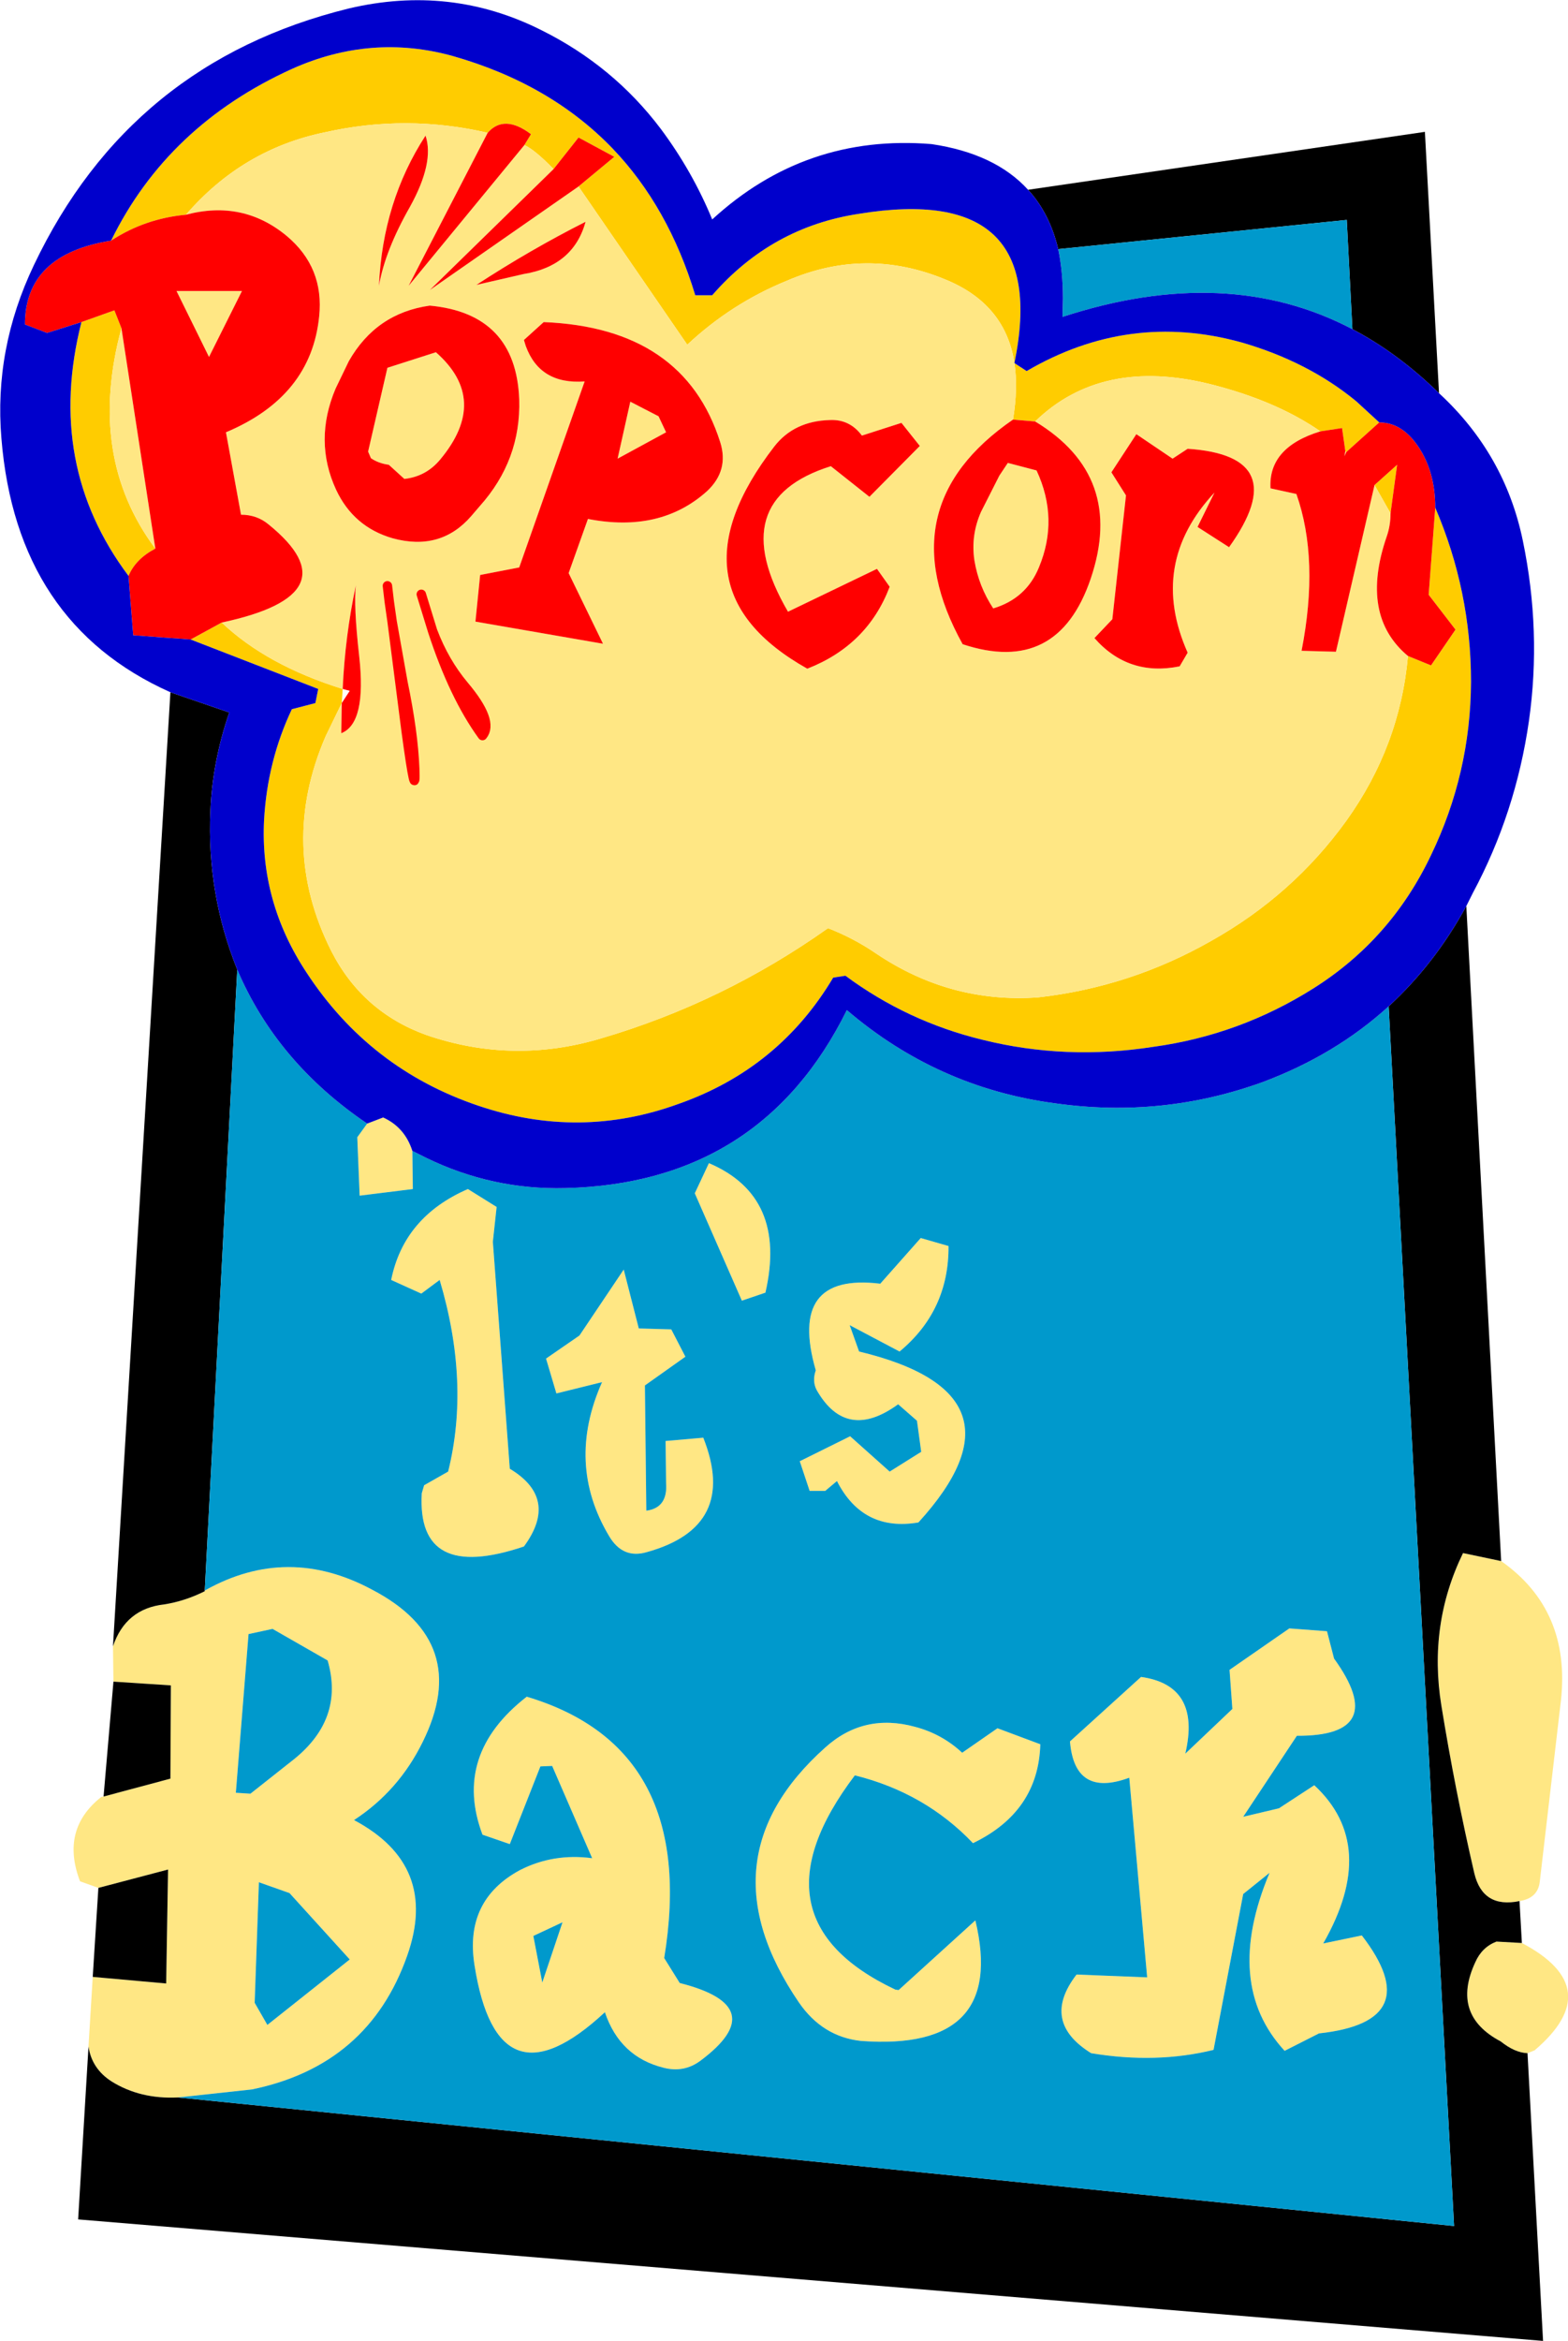
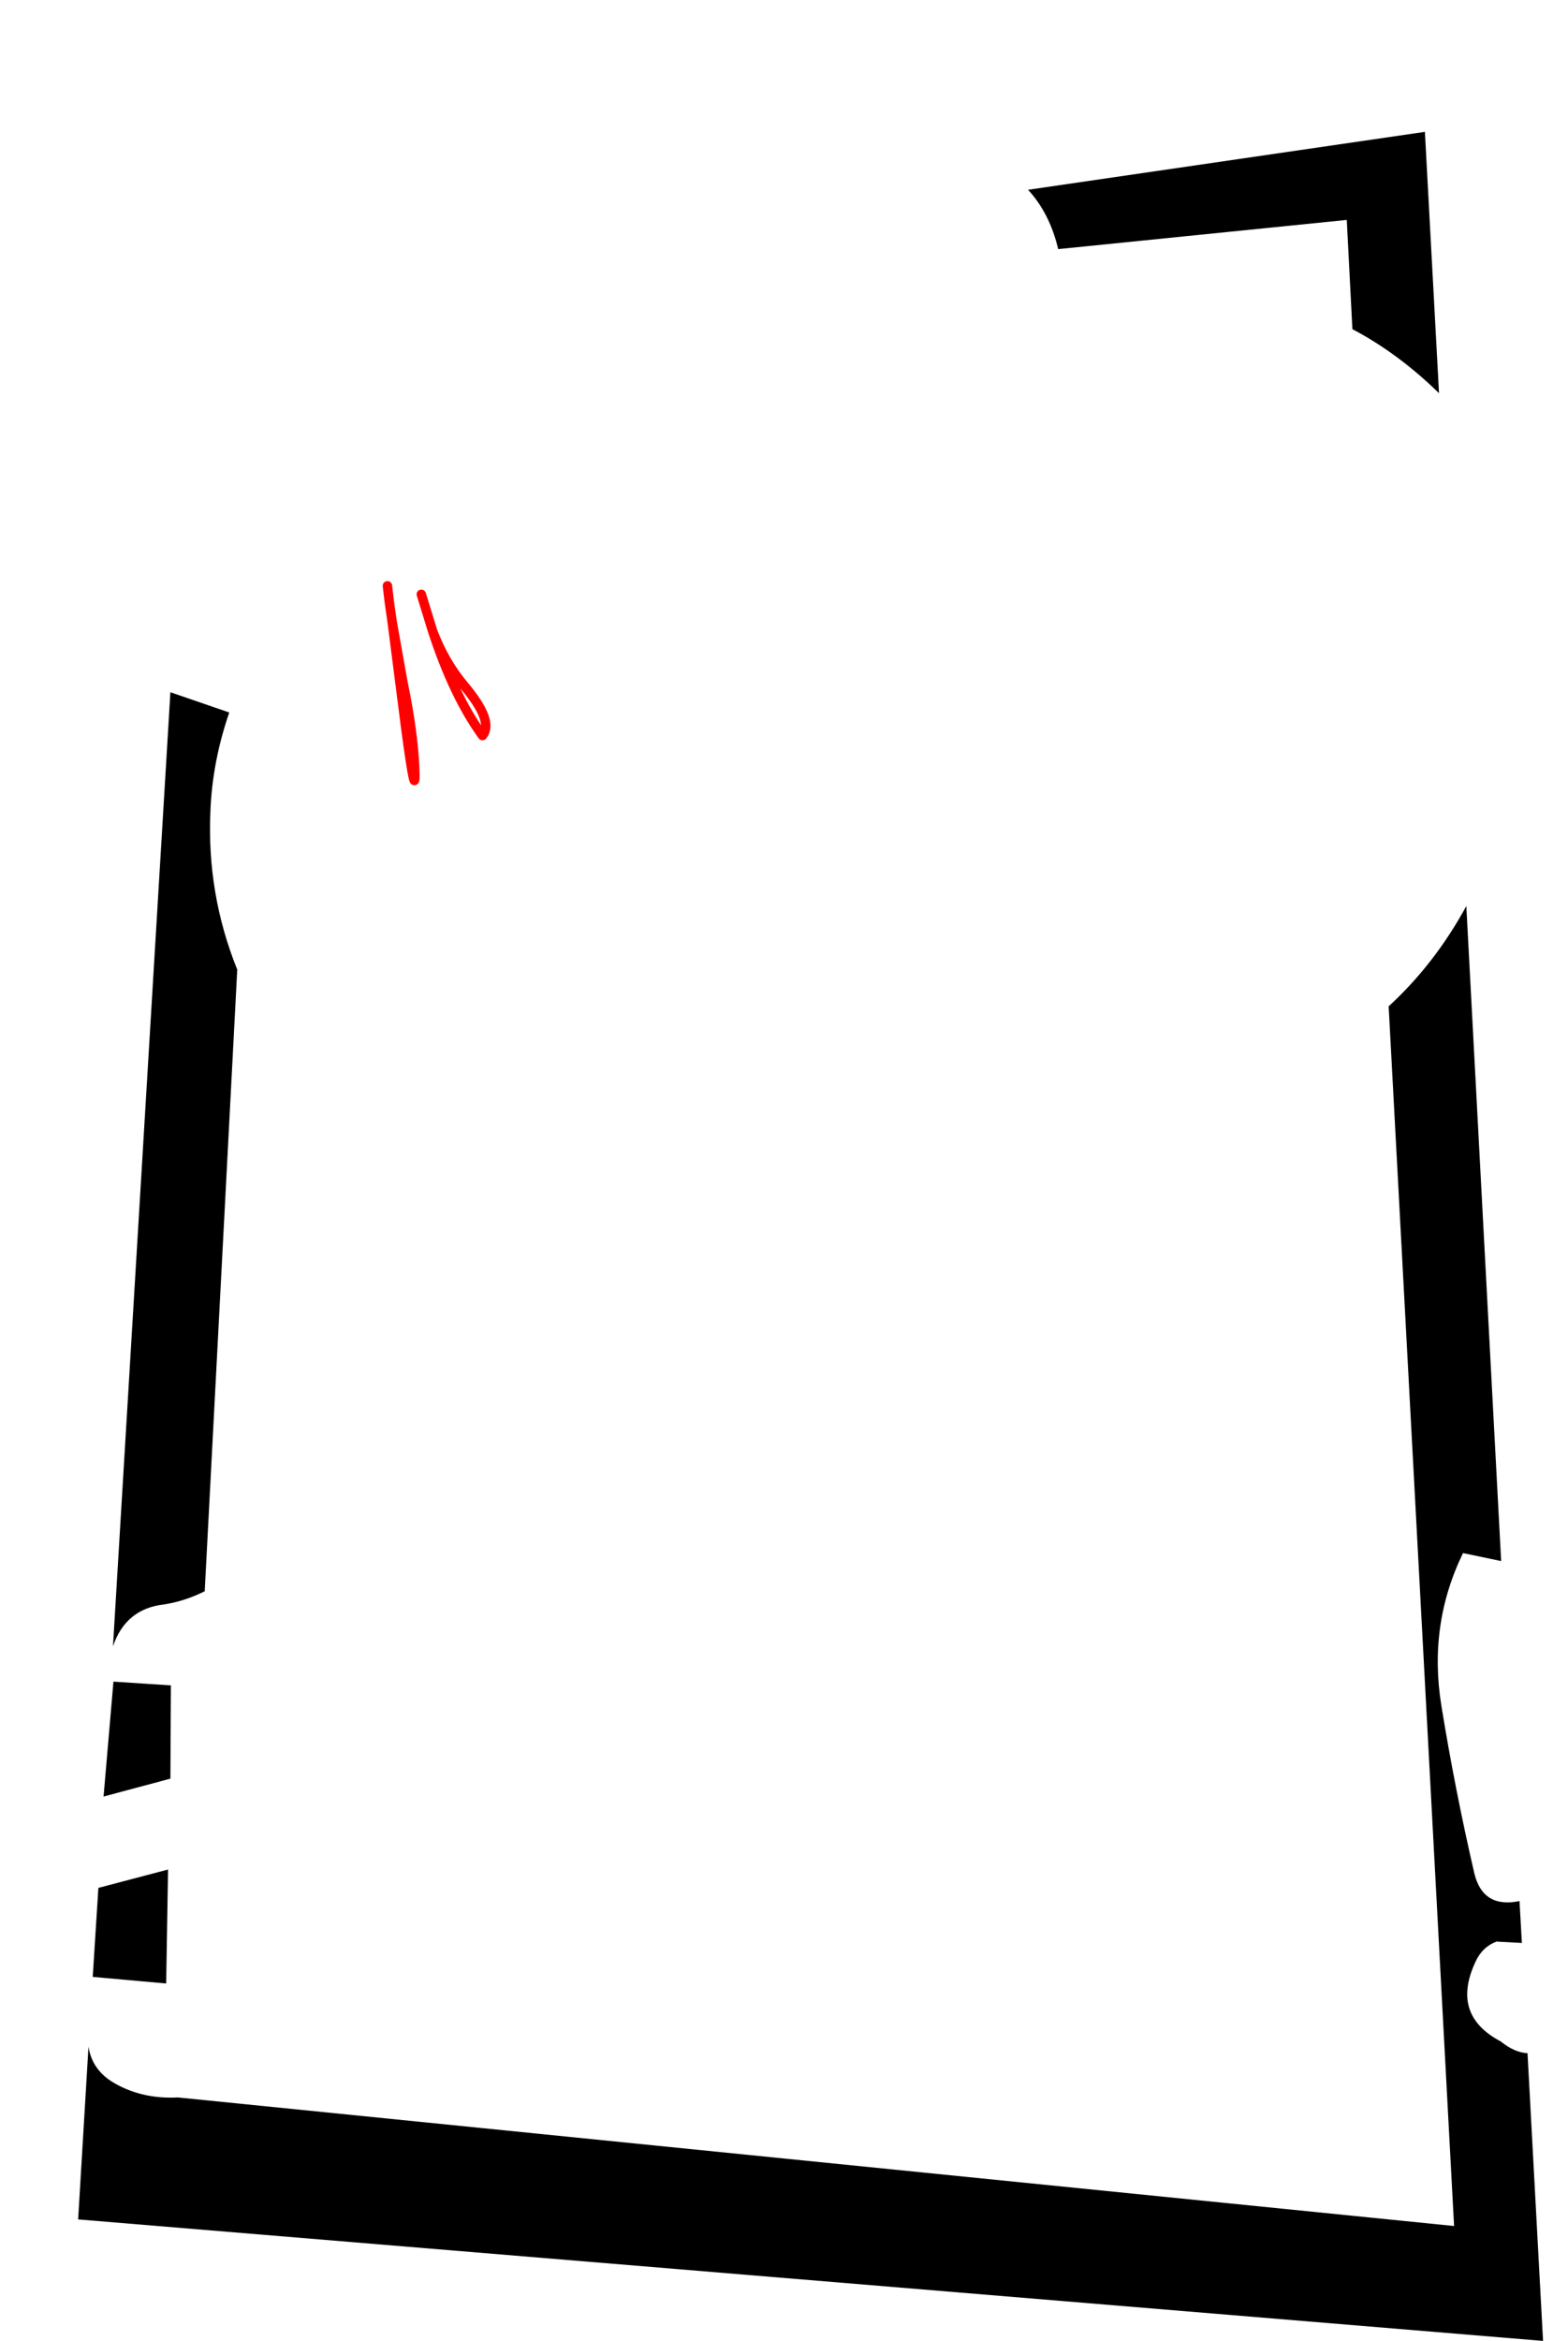
<svg xmlns="http://www.w3.org/2000/svg" height="248.55px" width="166.55px">
  <g transform="matrix(1.0, 0.0, 0.0, 1.0, 87.35, 152.7)">
-     <path d="M20.4 -114.15 L21.7 -113.3 Q32.55 -119.65 44.5 -116.35 51.6 -114.3 56.7 -110.1 L59.15 -107.85 55.65 -104.7 55.55 -104.8 55.2 -107.25 52.9 -106.9 Q48.2 -110.15 41.25 -111.9 29.65 -114.8 22.6 -107.95 L20.25 -108.15 Q20.8 -111.5 20.4 -114.15 19.45 -120.45 13.0 -123.05 4.6 -126.5 -3.75 -122.9 -9.65 -120.5 -14.35 -116.1 L-25.9 -132.9 -22.1 -136.05 -25.9 -138.1 -28.55 -134.75 Q-30.55 -136.8 -31.65 -137.3 L-30.95 -138.45 Q-33.8 -140.6 -35.55 -138.6 -44.2 -140.6 -52.85 -138.65 -61.6 -136.85 -67.6 -129.9 -71.95 -129.5 -75.55 -127.15 -69.55 -139.4 -56.3 -145.4 -47.9 -149.15 -39.25 -146.75 -28.9 -143.8 -22.3 -136.95 -16.35 -130.75 -13.5 -121.35 L-11.7 -121.35 Q-5.4 -128.6 3.9 -130.0 24.35 -133.35 20.4 -114.15 M65.1 -98.8 Q68.9 -89.95 68.9 -80.3 68.85 -70.6 64.65 -61.9 60.4 -52.95 52.15 -47.75 44.3 -42.8 35.15 -41.55 25.85 -40.1 17.0 -42.3 9.0 -44.25 2.45 -49.1 L1.15 -48.9 Q-4.6 -39.25 -15.25 -35.5 -25.8 -31.65 -36.55 -35.3 -48.1 -39.2 -54.8 -49.45 -59.75 -56.95 -59.3 -65.65 -58.95 -71.9 -56.35 -77.4 L-53.85 -78.05 -53.55 -79.55 -67.1 -84.8 -63.8 -86.6 Q-59.0 -82.05 -50.95 -79.55 L-51.05 -78.05 -52.75 -74.55 Q-57.8 -62.9 -52.15 -51.7 -48.85 -45.25 -42.05 -42.8 -32.85 -39.65 -23.5 -42.45 -10.55 -46.25 0.6 -54.15 3.3 -53.1 5.65 -51.5 13.55 -46.15 22.9 -46.8 32.7 -47.9 41.3 -52.8 49.95 -57.65 55.65 -65.55 61.35 -73.5 62.2 -83.05 L64.65 -82.05 67.25 -85.85 64.4 -89.55 65.1 -98.8 M-73.7 -91.55 Q-82.55 -103.35 -78.7 -118.5 L-75.2 -119.75 -74.45 -117.85 Q-78.15 -104.25 -70.85 -94.45 -72.95 -93.35 -73.7 -91.55 M60.35 -98.2 L58.65 -101.2 61.05 -103.35 60.35 -98.2" fill="#ffcc00" fill-rule="evenodd" stroke="none" />
-     <path d="M-48.35 -33.4 L-46.65 -34.05 Q-44.35 -33.0 -43.55 -30.5 L-43.5 -26.45 -49.15 -25.75 -49.4 -31.95 -48.35 -33.4 M18.8 -102.2 L19.7 -103.55 22.75 -102.75 Q25.15 -97.6 23.0 -92.45 21.65 -89.15 18.15 -88.1 16.6 -90.45 16.15 -93.2 15.75 -95.85 16.85 -98.35 L18.8 -102.2 M4.2 -106.45 Q2.9 -108.2 0.8 -108.1 -3.0 -108.0 -5.1 -105.3 -16.75 -90.2 -1.6 -81.7 4.8 -84.2 7.15 -90.4 L5.8 -92.3 -3.65 -87.75 Q-10.55 -99.6 0.9 -103.2 L5.0 -99.95 10.35 -105.35 8.4 -107.8 4.2 -106.45 M20.4 -114.15 Q20.8 -111.5 20.25 -108.15 6.8 -98.9 14.9 -84.3 25.0 -80.95 28.5 -91.25 32.2 -102.15 22.6 -107.95 29.65 -114.8 41.25 -111.9 48.2 -110.15 52.9 -106.9 47.35 -105.2 47.6 -100.85 L50.35 -100.25 Q52.8 -93.3 50.9 -83.6 L54.55 -83.5 58.65 -101.2 60.35 -98.2 Q60.35 -96.9 59.95 -95.75 57.05 -87.35 62.2 -83.05 61.35 -73.5 55.65 -65.55 49.95 -57.65 41.3 -52.8 32.7 -47.9 22.9 -46.8 13.55 -46.15 5.65 -51.5 3.3 -53.1 0.6 -54.15 -10.55 -46.25 -23.5 -42.45 -32.85 -39.65 -42.05 -42.8 -48.85 -45.25 -52.15 -51.7 -57.8 -62.9 -52.75 -74.55 L-51.05 -78.05 -51.1 -74.85 Q-48.4 -75.9 -49.2 -83.05 -49.8 -88.4 -49.55 -90.55 -50.7 -85.15 -50.95 -79.55 -59.0 -82.05 -63.8 -86.6 -49.7 -89.6 -58.8 -97.0 -60.05 -98.05 -61.75 -98.05 L-63.35 -106.8 Q-54.3 -110.6 -53.45 -119.1 -52.9 -124.3 -56.9 -127.65 -61.55 -131.5 -67.6 -129.9 -61.6 -136.85 -52.85 -138.65 -44.2 -140.6 -35.55 -138.6 L-43.95 -122.35 -31.65 -137.3 Q-30.55 -136.8 -28.55 -134.75 L-41.7 -121.9 -25.9 -132.9 -14.35 -116.1 Q-9.65 -120.5 -3.75 -122.9 4.6 -126.5 13.0 -123.05 19.45 -120.45 20.4 -114.15 M55.55 -104.8 L55.65 -104.7 55.45 -104.25 55.55 -104.8 M30.7 -102.55 L32.25 -100.1 30.8 -86.95 28.9 -84.95 Q32.5 -80.85 37.95 -81.95 L38.8 -83.4 Q34.6 -92.85 41.65 -100.4 L39.85 -96.75 43.2 -94.6 Q50.15 -104.3 38.8 -105.05 L37.2 -104.0 33.35 -106.6 30.7 -102.55 M8.05 -3.6 Q2.55 0.4 -0.6 -5.1 -1.1 -6.05 -0.7 -7.2 -3.7 -17.6 6.15 -16.4 L10.45 -21.25 13.4 -20.4 Q13.45 -13.55 8.2 -9.2 L2.9 -12.0 3.9 -9.2 Q22.65 -4.7 10.2 8.95 4.3 9.95 1.55 4.55 L0.3 5.6 -1.35 5.6 -2.4 2.45 2.95 -0.2 7.15 3.55 10.5 1.45 10.05 -1.85 8.05 -3.6 M74.05 49.15 Q70.15 49.95 69.25 46.2 67.2 37.35 65.75 28.4 64.35 19.8 68.05 12.2 L72.1 13.05 Q79.5 18.25 78.45 27.85 L76.2 47.1 Q76.0 48.85 74.05 49.15 M49.6 20.2 L53.6 20.5 54.35 23.4 Q60.3 31.65 50.4 31.6 L44.7 40.2 48.5 39.3 52.25 36.85 Q59.15 43.25 53.2 53.65 L57.3 52.8 Q64.35 61.95 52.75 63.2 L49.1 65.05 Q42.55 57.95 47.5 46.15 L44.7 48.4 41.55 64.95 Q35.45 66.45 28.55 65.3 23.15 61.95 27.0 56.95 L34.5 57.25 32.6 36.05 Q26.8 38.2 26.3 32.2 L33.85 25.35 Q40.25 26.25 38.55 33.5 L43.55 28.75 43.25 24.6 49.6 20.2 M74.3 53.6 Q83.4 58.4 75.65 65.0 L74.9 65.3 Q73.55 65.25 72.05 64.05 66.75 61.25 69.35 55.65 70.05 54.05 71.6 53.45 L74.3 53.6 M-77.95 64.6 L-77.5 57.2 -69.7 57.9 -69.5 45.8 -76.9 47.75 -78.85 47.05 Q-80.95 41.55 -76.6 38.1 L-76.35 38.05 -69.25 36.15 -69.2 26.25 -75.3 25.85 -75.35 22.1 Q-74.0 18.1 -69.9 17.65 -67.7 17.3 -65.6 16.25 L-65.55 16.15 Q-56.8 11.25 -47.8 16.1 -37.2 21.65 -42.45 32.25 -45.0 37.45 -49.75 40.55 -40.7 45.35 -44.1 54.95 -48.2 66.6 -60.6 69.15 L-68.45 70.0 Q-72.45 70.2 -75.5 68.3 -77.6 66.95 -77.95 64.6 M18.6 30.8 L23.15 32.5 Q22.95 39.65 16.0 43.0 10.9 37.65 3.45 35.8 -8.1 51.05 7.75 58.55 L8.1 58.6 16.25 51.2 Q19.6 65.15 4.1 64.0 0.0 63.55 -2.5 59.9 -12.9 44.65 0.3 32.85 4.4 29.15 9.85 30.65 12.7 31.4 14.85 33.4 L18.6 30.8 M-43.8 -130.75 Q-41.2 -135.45 -42.15 -138.3 -46.7 -131.3 -47.1 -122.35 -46.45 -126.1 -43.8 -130.75 M-68.6 -121.8 L-61.65 -121.8 -65.15 -114.8 -68.6 -121.8 M-74.45 -117.85 L-70.85 -94.45 Q-78.15 -104.25 -74.45 -117.85 M-46.2 -113.65 L-41.05 -115.3 Q-35.3 -110.25 -40.6 -103.9 -42.1 -102.1 -44.4 -101.85 L-46.05 -103.35 Q-47.15 -103.5 -47.95 -104.05 L-48.25 -104.75 -46.2 -113.65 M-41.7 -120.25 Q-47.4 -119.45 -50.3 -114.35 L-51.7 -111.45 Q-54.05 -105.9 -51.65 -100.7 -49.8 -96.75 -45.65 -95.55 -40.55 -94.15 -37.3 -97.9 L-36.4 -98.95 Q-32.0 -103.85 -32.2 -110.3 -32.55 -119.4 -41.7 -120.25 M-21.75 -104.0 L-20.4 -110.05 -17.4 -108.5 -16.6 -106.8 -21.75 -104.0 M-31.7 -116.6 L-31.5 -115.95 Q-30.0 -111.85 -25.25 -112.2 L-32.2 -92.45 -36.35 -91.65 -36.85 -86.7 -23.3 -84.35 -26.95 -91.85 -24.9 -97.6 Q-17.2 -96.1 -12.25 -100.55 -9.9 -102.75 -10.85 -105.75 -14.7 -117.9 -29.6 -118.5 L-31.7 -116.6 M-36.75 -122.45 L-31.75 -123.6 Q-26.45 -124.45 -25.15 -129.15 -31.0 -126.2 -36.75 -122.45 M-38.05 -79.9 Q-40.15 -82.4 -41.4 -85.7 -39.15 -78.8 -36.1 -74.6 -34.85 -76.1 -38.05 -79.9 M-45.7 -86.7 L-46.0 -88.8 -46.2 -90.5 -46.0 -88.8 -45.7 -86.7 -44.2 -75.0 Q-43.15 -67.25 -43.3 -71.1 -43.45 -74.95 -44.55 -80.25 L-45.7 -86.7 M-42.6 -89.6 L-41.4 -85.7 -42.6 -89.6 M-42.6 -15.35 L-45.8 -16.8 Q-44.45 -23.5 -37.65 -26.45 L-34.6 -24.55 -35.0 -20.85 -33.2 3.25 Q-27.95 6.4 -31.7 11.5 -43.1 15.35 -42.55 5.85 L-42.3 5.0 -39.75 3.55 Q-37.4 -5.9 -40.65 -16.8 L-42.6 -15.35 M-12.05 -29.2 Q-3.7 -25.65 -6.05 -15.45 L-8.55 -14.6 -13.55 -26.0 -12.05 -29.2 M-28.25 -4.75 L-29.35 -8.45 -25.8 -10.9 -21.1 -17.9 -19.5 -11.65 -16.05 -11.55 -14.55 -8.65 -18.85 -5.6 -18.7 7.7 Q-16.4 7.4 -16.6 4.75 L-16.65 0.3 -12.65 -0.05 Q-8.9 9.4 -18.65 12.1 -21.2 12.85 -22.65 10.4 -27.25 2.7 -23.4 -5.95 L-28.25 -4.75 M-29.95 34.85 L-33.2 43.1 -36.1 42.1 Q-39.3 33.6 -31.4 27.45 -13.15 32.9 -16.8 55.2 L-15.15 57.85 Q-5.25 60.35 -12.95 66.1 -14.7 67.4 -16.85 66.85 -21.5 65.7 -23.1 60.95 -34.5 71.55 -36.95 55.95 -38.05 49.05 -32.1 45.85 -28.55 44.05 -24.45 44.6 L-28.7 34.8 -29.95 34.85 M-58.4 20.25 L-60.95 20.8 -62.3 37.65 -60.75 37.75 -56.45 34.35 Q-50.7 29.95 -52.55 23.6 L-58.4 20.25 M-59.85 47.15 L-60.3 59.95 -58.95 62.3 -50.2 55.35 -56.6 48.3 -59.85 47.15 M-27.6 51.4 L-30.7 52.85 -29.75 57.8 -27.6 51.4" fill="#ffe784" fill-rule="evenodd" stroke="none" />
-     <path d="M4.2 -106.45 L8.4 -107.8 10.35 -105.35 5.0 -99.95 0.9 -103.2 Q-10.55 -99.6 -3.65 -87.75 L5.8 -92.3 7.15 -90.4 Q4.8 -84.2 -1.6 -81.7 -16.75 -90.2 -5.1 -105.3 -3.0 -108.0 0.8 -108.1 2.9 -108.2 4.2 -106.45 M18.8 -102.2 L16.85 -98.35 Q15.75 -95.85 16.15 -93.2 16.6 -90.45 18.15 -88.1 21.65 -89.15 23.0 -92.45 25.15 -97.6 22.75 -102.75 L19.7 -103.55 18.8 -102.2 M20.25 -108.15 L22.6 -107.95 Q32.2 -102.15 28.5 -91.25 25.0 -80.95 14.9 -84.3 6.8 -98.9 20.25 -108.15 M52.9 -106.9 L55.2 -107.25 55.55 -104.8 55.45 -104.25 55.65 -104.7 59.15 -107.85 Q61.6 -107.85 63.35 -105.2 65.1 -102.55 65.1 -98.8 L64.4 -89.55 67.25 -85.85 64.65 -82.05 62.2 -83.05 Q57.05 -87.35 59.95 -95.75 60.35 -96.9 60.35 -98.2 L61.05 -103.35 58.65 -101.2 54.55 -83.5 50.9 -83.6 Q52.8 -93.3 50.35 -100.25 L47.6 -100.85 Q47.35 -105.2 52.9 -106.9 M-67.1 -84.8 L-73.2 -85.25 -73.7 -91.55 Q-72.95 -93.35 -70.85 -94.45 L-74.45 -117.85 -75.2 -119.75 -78.7 -118.5 -82.35 -117.35 -84.7 -118.25 Q-84.7 -125.7 -75.55 -127.15 -71.95 -129.5 -67.6 -129.9 -61.55 -131.5 -56.9 -127.65 -52.9 -124.3 -53.45 -119.1 -54.3 -110.6 -63.35 -106.8 L-61.75 -98.05 Q-60.05 -98.05 -58.8 -97.0 -49.7 -89.6 -63.8 -86.6 L-67.1 -84.8 M-25.9 -132.9 L-41.7 -121.9 -28.55 -134.75 -25.9 -138.1 -22.1 -136.05 -25.9 -132.9 M-31.65 -137.3 L-43.95 -122.35 -35.55 -138.6 Q-33.8 -140.6 -30.95 -138.45 L-31.65 -137.3 M-50.95 -79.55 Q-50.7 -85.15 -49.55 -90.55 -49.8 -88.4 -49.2 -83.05 -48.4 -75.9 -51.1 -74.85 L-51.05 -78.05 -50.2 -79.35 -50.95 -79.55 M30.7 -102.55 L33.35 -106.6 37.2 -104.0 38.8 -105.05 Q50.15 -104.3 43.2 -94.6 L39.85 -96.75 41.65 -100.4 Q34.6 -92.85 38.8 -83.4 L37.95 -81.95 Q32.5 -80.85 28.9 -84.95 L30.8 -86.95 32.25 -100.1 30.7 -102.55 M-43.8 -130.75 Q-46.45 -126.1 -47.1 -122.35 -46.7 -131.3 -42.15 -138.3 -41.2 -135.45 -43.8 -130.75 M-68.6 -121.8 L-65.15 -114.8 -61.65 -121.8 -68.6 -121.8 M-41.7 -120.25 Q-32.55 -119.4 -32.2 -110.3 -32.0 -103.85 -36.4 -98.95 L-37.3 -97.9 Q-40.55 -94.15 -45.65 -95.55 -49.8 -96.75 -51.65 -100.7 -54.05 -105.9 -51.7 -111.45 L-50.3 -114.35 Q-47.4 -119.45 -41.7 -120.25 M-46.2 -113.65 L-48.25 -104.75 -47.95 -104.05 Q-47.15 -103.5 -46.05 -103.35 L-44.4 -101.85 Q-42.1 -102.1 -40.6 -103.9 -35.3 -110.25 -41.05 -115.3 L-46.2 -113.65 M-36.75 -122.45 Q-31.0 -126.2 -25.15 -129.15 -26.45 -124.45 -31.75 -123.6 L-36.75 -122.45 M-31.7 -116.6 L-29.6 -118.5 Q-14.7 -117.9 -10.85 -105.75 -9.9 -102.75 -12.25 -100.55 -17.2 -96.1 -24.9 -97.6 L-26.95 -91.85 -23.3 -84.35 -36.85 -86.7 -36.35 -91.65 -32.2 -92.45 -25.25 -112.2 Q-30.0 -111.85 -31.5 -115.95 L-31.7 -116.6 M-21.75 -104.0 L-16.6 -106.8 -17.4 -108.5 -20.4 -110.05 -21.75 -104.0 M-38.05 -79.9 Q-34.85 -76.1 -36.1 -74.6 -39.15 -78.8 -41.4 -85.7 -40.15 -82.4 -38.05 -79.9 M-45.7 -86.7 L-44.55 -80.25 Q-43.45 -74.95 -43.3 -71.1 -43.15 -67.25 -44.2 -75.0 L-45.7 -86.7" fill="#ff0000" fill-rule="evenodd" stroke="none" />
    <path d="M25.05 -126.25 Q24.15 -130.05 21.85 -132.55 L64.0 -138.7 65.5 -110.95 Q61.15 -115.2 56.3 -117.75 L55.7 -129.35 25.05 -126.25 M-69.25 -79.2 L-63.0 -77.05 Q-64.8 -71.8 -65.0 -66.6 -65.4 -57.8 -62.15 -49.75 L-65.6 16.15 -65.6 16.25 Q-67.7 17.3 -69.9 17.65 -74.0 18.1 -75.35 22.1 L-69.25 -79.2 M60.15 -45.85 Q65.05 -50.35 68.4 -56.5 L72.1 13.05 68.05 12.2 Q64.35 19.8 65.75 28.4 67.2 37.35 69.25 46.2 70.15 49.95 74.05 49.15 L74.3 53.6 71.6 53.45 Q70.05 54.05 69.35 55.65 66.75 61.25 72.05 64.05 73.55 65.25 74.9 65.3 L76.55 95.85 -79.05 82.95 -77.95 64.6 Q-77.6 66.95 -75.5 68.3 -72.45 70.2 -68.45 70.0 L67.1 83.65 60.15 -45.85 M-77.5 57.2 L-76.9 47.75 -69.5 45.8 -69.7 57.9 -77.5 57.2 M-76.35 38.05 L-75.3 25.85 -69.2 26.25 -69.25 36.15 -76.35 38.05" fill="#000000" fill-rule="evenodd" stroke="none" />
-     <path d="M25.05 -126.25 L55.7 -129.35 56.3 -117.75 Q42.95 -124.75 25.5 -119.05 L25.55 -121.0 Q25.55 -123.85 25.05 -126.25 M-62.15 -49.75 Q-57.95 -39.9 -48.35 -33.4 L-49.4 -31.95 -49.15 -25.75 -43.5 -26.45 -43.55 -30.5 -42.05 -29.75 Q-35.05 -26.35 -27.3 -26.55 -6.5 -27.05 2.6 -45.45 12.25 -37.2 24.75 -35.55 36.1 -33.95 46.75 -37.8 54.5 -40.7 60.15 -45.85 L67.1 83.65 -68.45 70.0 -60.6 69.15 Q-48.2 66.6 -44.1 54.95 -40.7 45.35 -49.75 40.55 -45.0 37.45 -42.45 32.25 -37.2 21.65 -47.8 16.1 -56.8 11.25 -65.55 16.15 L-65.6 16.15 -62.15 -49.75 M8.05 -3.6 L10.05 -1.85 10.5 1.45 7.15 3.55 2.95 -0.2 -2.4 2.45 -1.35 5.6 0.3 5.6 1.55 4.55 Q4.3 9.95 10.2 8.95 22.65 -4.7 3.9 -9.2 L2.9 -12.0 8.2 -9.2 Q13.45 -13.55 13.4 -20.4 L10.45 -21.25 6.15 -16.4 Q-3.7 -17.6 -0.7 -7.2 -1.1 -6.05 -0.6 -5.1 2.55 0.4 8.05 -3.6 M49.6 20.2 L43.25 24.6 43.55 28.75 38.55 33.5 Q40.25 26.25 33.85 25.35 L26.3 32.2 Q26.8 38.2 32.6 36.05 L34.5 57.25 27.0 56.95 Q23.15 61.95 28.55 65.3 35.45 66.45 41.55 64.95 L44.7 48.4 47.5 46.15 Q42.55 57.95 49.1 65.05 L52.75 63.2 Q64.35 61.95 57.3 52.8 L53.2 53.65 Q59.15 43.25 52.25 36.85 L48.5 39.3 44.7 40.2 50.4 31.6 Q60.3 31.65 54.35 23.4 L53.6 20.5 49.6 20.2 M18.6 30.8 L14.85 33.4 Q12.7 31.4 9.85 30.65 4.4 29.15 0.3 32.85 -12.9 44.65 -2.5 59.9 0.0 63.55 4.1 64.0 19.6 65.15 16.25 51.2 L8.1 58.6 7.75 58.55 Q-8.1 51.05 3.45 35.8 10.9 37.65 16.0 43.0 22.95 39.65 23.15 32.5 L18.6 30.8 M-28.25 -4.75 L-23.4 -5.95 Q-27.25 2.7 -22.65 10.4 -21.2 12.85 -18.65 12.1 -8.9 9.4 -12.65 -0.05 L-16.65 0.3 -16.6 4.75 Q-16.4 7.4 -18.7 7.7 L-18.85 -5.6 -14.55 -8.65 -16.05 -11.55 -19.5 -11.65 -21.1 -17.9 -25.8 -10.9 -29.35 -8.45 -28.25 -4.75 M-12.05 -29.2 L-13.55 -26.0 -8.55 -14.6 -6.05 -15.45 Q-3.7 -25.65 -12.05 -29.2 M-42.6 -15.35 L-40.65 -16.8 Q-37.4 -5.9 -39.75 3.55 L-42.3 5.0 -42.55 5.85 Q-43.1 15.35 -31.7 11.5 -27.95 6.4 -33.2 3.25 L-35.0 -20.85 -34.6 -24.55 -37.65 -26.45 Q-44.45 -23.5 -45.8 -16.8 L-42.6 -15.35 M-58.4 20.25 L-52.55 23.6 Q-50.7 29.95 -56.45 34.35 L-60.75 37.75 -62.3 37.65 -60.95 20.8 -58.4 20.25 M-29.95 34.85 L-28.7 34.8 -24.45 44.6 Q-28.55 44.05 -32.1 45.85 -38.05 49.05 -36.95 55.95 -34.5 71.55 -23.1 60.95 -21.5 65.7 -16.85 66.85 -14.7 67.4 -12.95 66.1 -5.25 60.35 -15.15 57.85 L-16.8 55.2 Q-13.15 32.9 -31.4 27.45 -39.3 33.6 -36.1 42.1 L-33.2 43.1 -29.95 34.85 M-59.85 47.15 L-56.6 48.3 -50.2 55.35 -58.95 62.3 -60.3 59.95 -59.85 47.15 M-27.6 51.4 L-29.75 57.8 -30.7 52.85 -27.6 51.4" fill="#0099cc" fill-rule="evenodd" stroke="none" />
-     <path d="M21.85 -132.55 Q24.15 -130.05 25.05 -126.25 25.55 -123.85 25.55 -121.0 L25.5 -119.05 Q42.95 -124.75 56.3 -117.75 61.15 -115.2 65.5 -110.95 72.5 -104.5 74.4 -95.3 76.4 -85.65 75.05 -76.15 73.65 -66.4 69.1 -57.9 L68.4 -56.5 Q65.05 -50.35 60.15 -45.85 54.5 -40.7 46.75 -37.8 36.1 -33.95 24.75 -35.55 12.25 -37.2 2.6 -45.45 -6.5 -27.05 -27.3 -26.55 -35.05 -26.35 -42.05 -29.75 L-43.55 -30.5 Q-44.35 -33.0 -46.65 -34.05 L-48.35 -33.4 Q-57.95 -39.9 -62.15 -49.75 -65.4 -57.8 -65.0 -66.6 -64.8 -71.8 -63.0 -77.05 L-69.25 -79.2 Q-85.6 -86.5 -87.2 -106.15 -88.0 -115.65 -83.75 -124.55 -73.5 -146.1 -50.3 -151.8 -39.5 -154.35 -29.85 -149.5 -22.2 -145.7 -17.15 -139.0 -13.8 -134.5 -11.7 -129.4 -1.8 -138.5 11.6 -137.4 18.35 -136.4 21.85 -132.55 M59.15 -107.85 L56.7 -110.1 Q51.6 -114.3 44.5 -116.35 32.55 -119.65 21.7 -113.3 L20.4 -114.15 Q24.35 -133.35 3.9 -130.0 -5.4 -128.6 -11.7 -121.35 L-13.5 -121.35 Q-16.35 -130.75 -22.3 -136.95 -28.9 -143.8 -39.25 -146.75 -47.9 -149.15 -56.3 -145.4 -69.55 -139.4 -75.55 -127.15 -84.7 -125.7 -84.7 -118.25 L-82.35 -117.35 -78.7 -118.5 Q-82.55 -103.35 -73.7 -91.55 L-73.2 -85.25 -67.1 -84.8 -53.55 -79.55 -53.85 -78.05 -56.35 -77.4 Q-58.95 -71.9 -59.3 -65.65 -59.75 -56.95 -54.8 -49.45 -48.1 -39.2 -36.55 -35.3 -25.8 -31.65 -15.25 -35.5 -4.6 -39.25 1.15 -48.9 L2.45 -49.1 Q9.0 -44.25 17.0 -42.3 25.85 -40.1 35.15 -41.55 44.3 -42.8 52.15 -47.75 60.4 -52.95 64.65 -61.9 68.85 -70.6 68.9 -80.3 68.9 -89.95 65.1 -98.8 65.1 -102.55 63.35 -105.2 61.6 -107.85 59.15 -107.85" fill="#0000cc" fill-rule="evenodd" stroke="none" />
    <path d="M-38.05 -79.9 Q-40.15 -82.4 -41.4 -85.7 -39.15 -78.8 -36.1 -74.6 -34.85 -76.1 -38.05 -79.9 M-46.2 -90.5 L-46.0 -88.8 -45.7 -86.7 -44.55 -80.25 Q-43.45 -74.95 -43.3 -71.1 -43.15 -67.25 -44.2 -75.0 L-45.7 -86.7 M-41.4 -85.7 L-42.6 -89.6" fill="none" stroke="#ff0000" stroke-linecap="round" stroke-linejoin="round" stroke-width="1.0" />
  </g>
</svg>